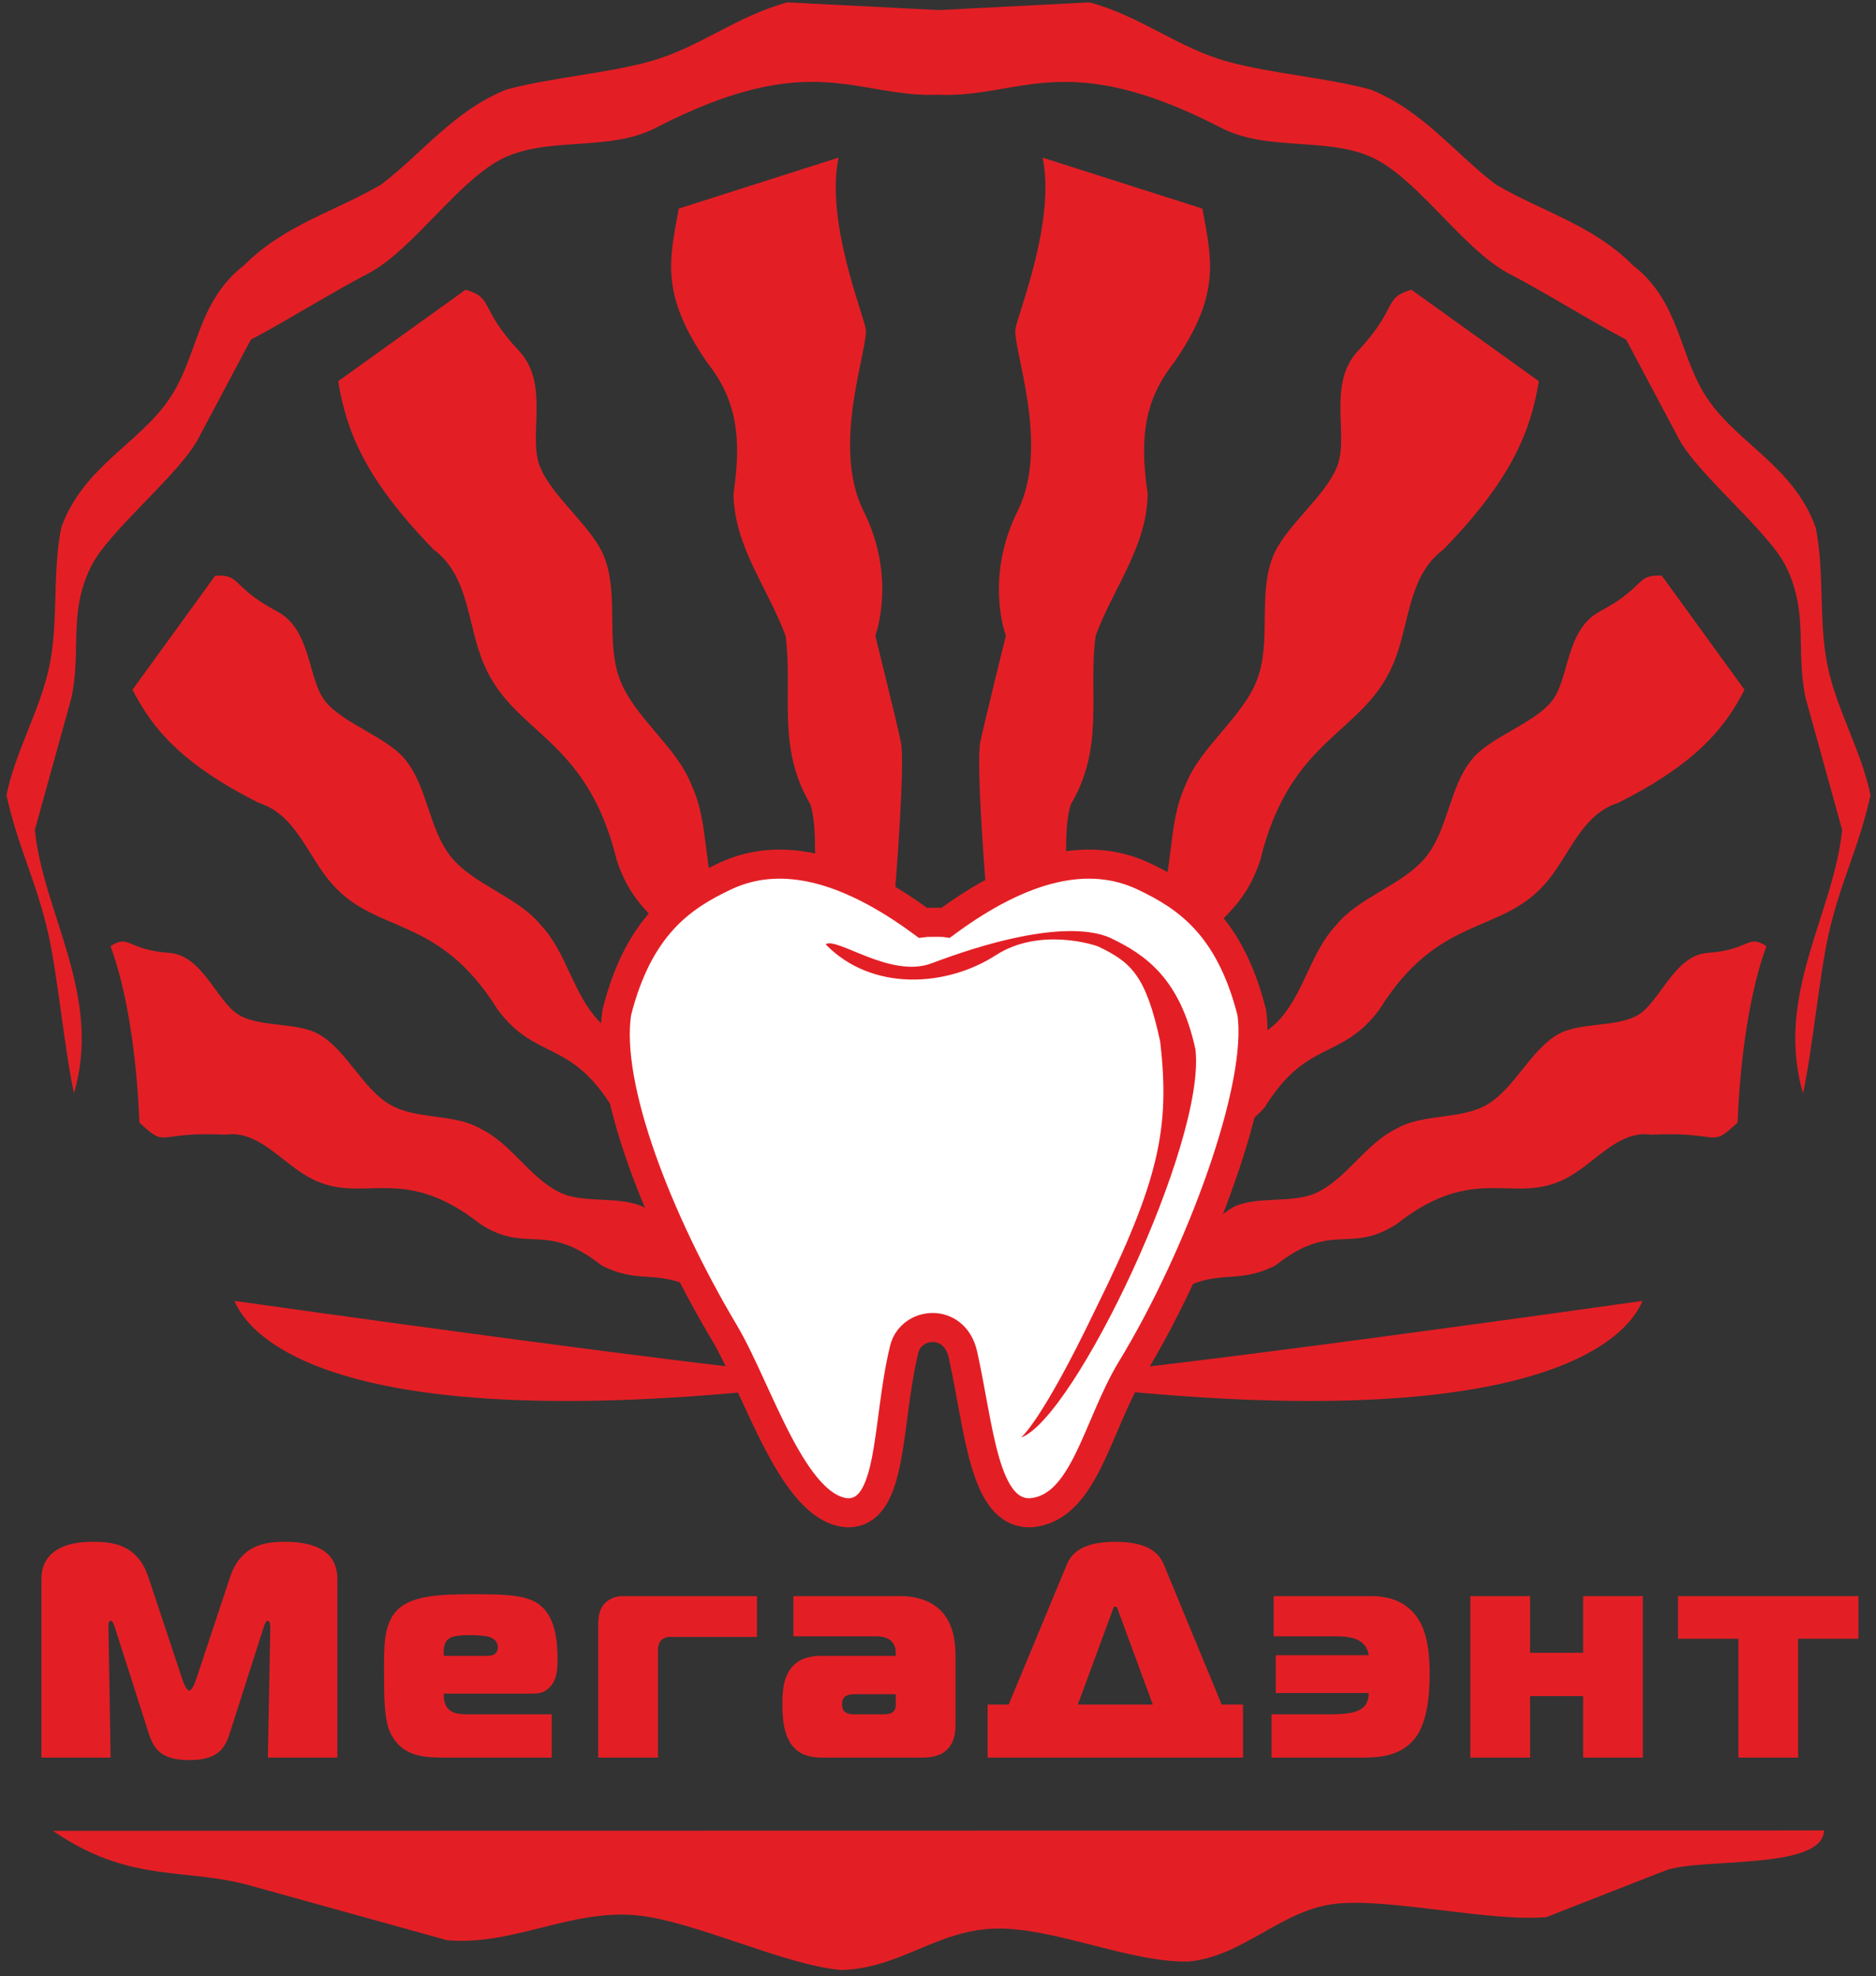
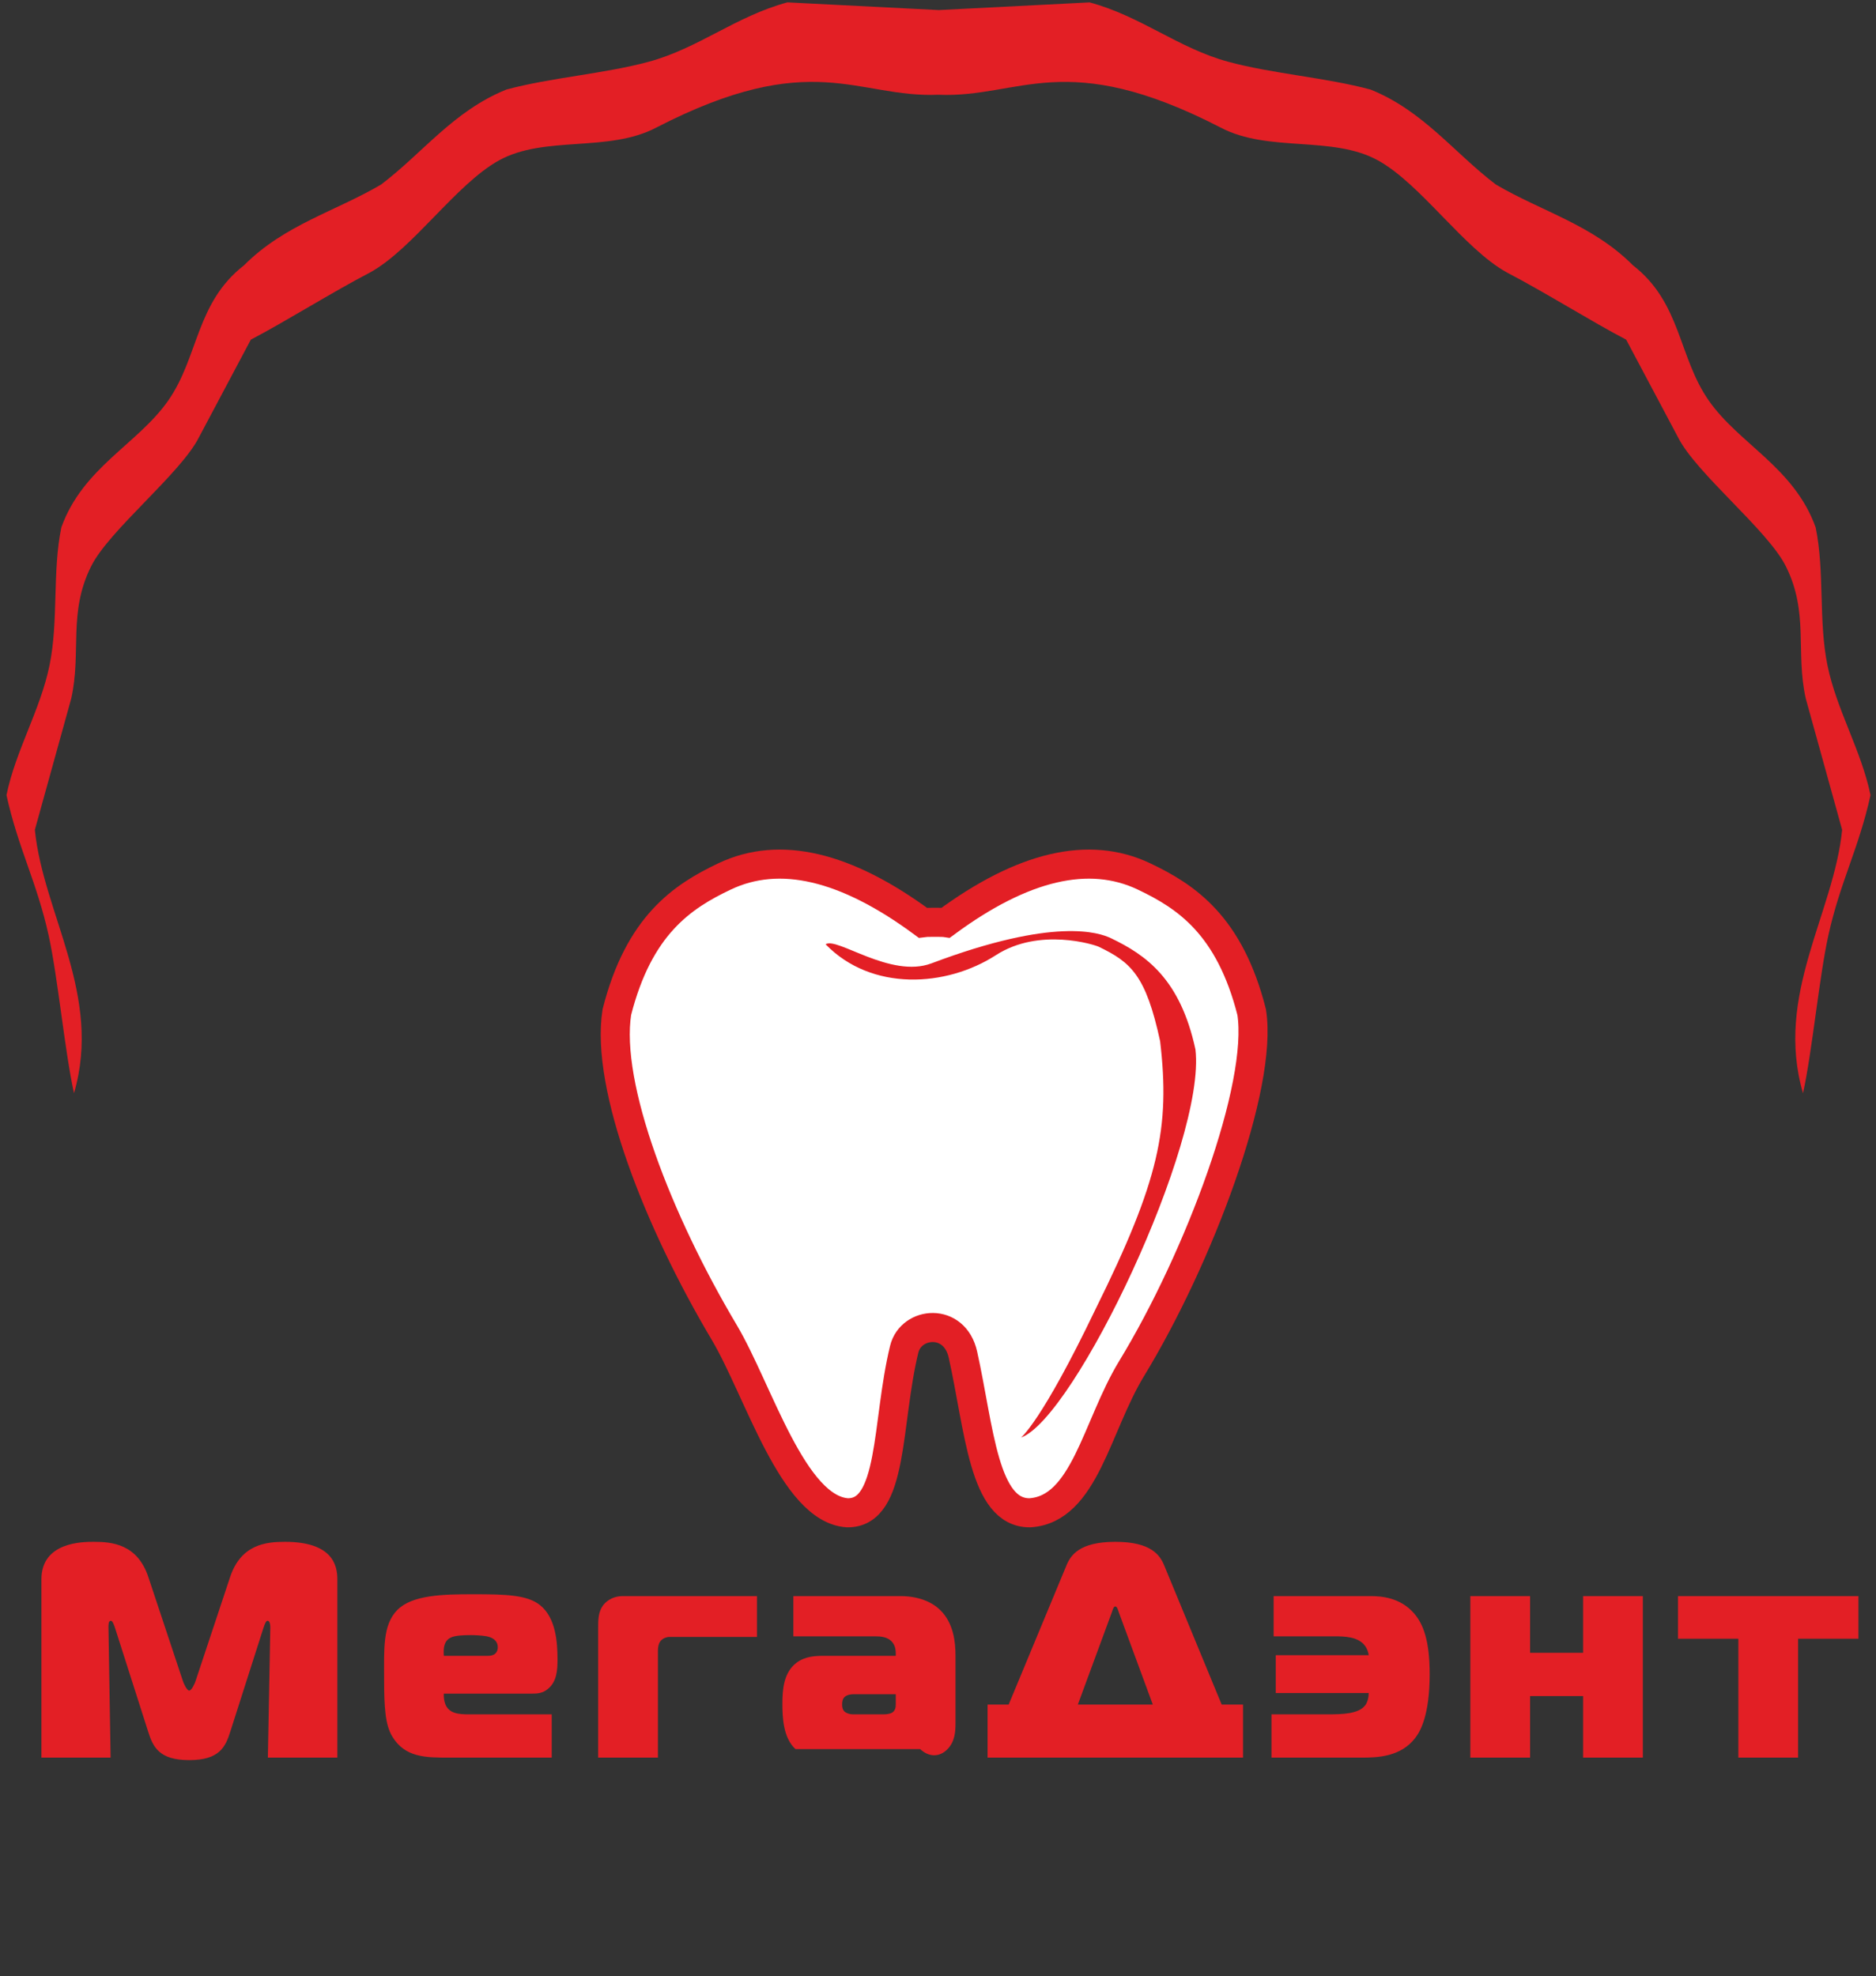
<svg xmlns="http://www.w3.org/2000/svg" width="244" height="257" viewBox="0 0 244 257" fill="none">
  <rect x="0" y="0" width="244" height="257" fill="#333333" stroke="none" />
-   <path fill-rule="evenodd" clip-rule="evenodd" d="M135.606 20.503C137.294 28.574 132.617 40.219 132.095 42.659C131.574 45.099 136.692 57.795 132.346 66.487C128 75.179 130.825 82.686 130.825 82.686C130.825 82.686 128.104 93.655 127.503 96.489C126.902 99.324 128.282 116.133 128.282 116.133C128.282 116.133 124.635 124.382 124.635 132.784C124.635 141.185 123.002 151.755 123.002 151.755L124.14 173.908C127.147 166.405 128.581 162.827 131.587 155.325C133.167 151.131 135.671 148.71 137.251 144.517C138.831 140.323 139.488 134.357 141.069 130.163C142.983 126.069 148.461 122.569 150.375 118.474C152.836 113.209 151.735 107.349 154.196 102.084C156.08 97.161 161.611 93.332 163.495 88.409C165.379 83.487 163.617 77.47 165.501 72.547C166.982 68.545 172.476 64.543 173.958 60.542C175.439 56.541 172.618 49.919 176.617 45.646C181.931 39.971 179.815 38.781 183.571 37.678C189.095 41.643 194.619 45.608 200.144 49.573C199.124 55.9 196.74 62.215 187.745 71.453C183.005 74.978 183.369 81.42 181.181 86.404C177.245 95.634 167.84 95.747 163.904 111.905C160.922 120.91 155.18 119.488 152.398 131.145C149.116 138.478 144.928 138.201 141.798 147.303L124.14 173.908C126.32 165.443 126.197 156.15 128.376 147.685C130.299 140.216 132.681 137.299 134.604 129.829C134.656 125.384 137.997 122.122 138.048 117.676C139.182 113.847 138.123 108.476 139.257 104.647C143.721 97.141 141.511 90.073 142.502 82.686C144.758 76.519 149.207 71.083 149.27 64.184C148.171 56.87 148.898 51.955 152.687 47.163C158.791 38.333 157.633 33.893 156.389 27.131C149.461 24.922 142.533 22.712 135.606 20.503V20.503ZM216.139 74.866C219.727 79.811 223.314 84.757 226.901 89.704C224.324 94.707 220.598 99.3 210.499 104.401C205.541 105.962 204.1 111.469 200.901 115.004C195.075 121.584 187.105 118.916 179.398 131.303C174.438 137.974 169.977 135.095 164.466 144.049C159.706 149.231 156.246 147.769 151.134 154.478L124.964 175.257C129.537 169.852 135.765 163.608 140.338 158.203C142.81 155.152 145.58 153.859 148.052 150.808C150.524 147.757 152.697 142.949 155.169 139.898C157.896 137.028 163.469 135.704 166.196 132.834C169.702 129.145 170.363 123.909 173.869 120.22C176.795 116.647 182.502 115.062 185.428 111.489C188.354 107.916 188.499 102.356 191.425 98.783C193.762 95.864 199.485 94.123 201.821 91.205C204.157 88.286 203.572 81.907 208.108 79.501C214.133 76.306 212.67 74.686 216.139 74.866V74.866ZM229.749 123.04C227.702 128.657 226.386 136.699 225.992 145.993C222.239 149.477 224.147 147.106 214.742 147.567C210.469 146.936 207.381 151.349 203.7 153.24C196.945 156.813 191.969 151.09 181.687 159.167C175.545 163.182 173.267 158.719 165.88 164.581C160.431 167.326 158.383 164.565 152.113 168.551C134.418 174.066 107.816 187.108 142.692 167.472C145.652 165.721 148.193 165.69 151.154 163.938C154.115 162.186 157.495 158.713 160.455 156.961C163.54 155.479 168.186 156.58 171.271 155.098C175.237 153.193 177.644 148.705 181.61 146.8C185.101 144.761 189.942 145.681 193.432 143.643C196.923 141.604 199.064 136.606 202.555 134.567C205.366 132.88 210.275 133.665 213.086 131.977C215.897 130.289 217.793 124.245 222.059 123.933C227.725 123.52 227.225 121.442 229.749 123.04V123.04ZM213.636 169.182C211.039 175.343 196.647 187.76 132.681 179.393C146.753 178.682 213.636 169.182 213.636 169.182ZM60.56 37.678C55.036 41.643 49.512 45.608 43.988 49.573C45.007 55.9 47.391 62.215 56.386 71.453C61.127 74.978 60.762 81.42 62.95 86.404C66.886 95.634 76.292 95.747 80.228 111.905C83.21 120.91 88.951 119.488 91.733 131.145C95.015 138.478 99.203 138.201 102.333 147.303L119.688 174.241C116.681 166.738 115.55 162.827 112.544 155.325C110.964 151.131 108.46 148.71 106.88 144.517C105.299 140.323 104.643 134.357 103.063 130.163C101.148 126.069 95.67 122.569 93.756 118.474C91.295 113.209 92.396 107.349 89.935 102.084C88.051 97.161 82.52 93.332 80.636 88.409C78.752 83.487 80.514 77.47 78.63 72.547C77.149 68.545 71.655 64.543 70.174 60.542C68.692 56.541 71.513 49.919 67.514 45.646C62.2 39.971 64.315 38.781 60.56 37.678V37.678ZM27.991 74.866C24.405 79.811 20.817 84.758 17.23 89.704C19.807 94.707 23.533 99.3 33.632 104.4C38.59 105.962 40.031 111.469 43.23 115.004C49.056 121.584 57.026 118.916 64.733 131.303C69.694 137.974 74.154 135.095 79.665 144.049C84.425 149.231 87.885 147.769 92.997 154.478L118.933 174.991C114.359 169.586 108.366 163.608 103.793 158.203C101.321 155.152 98.551 153.859 96.079 150.808C93.608 147.757 91.434 142.949 88.962 139.898C86.236 137.028 80.662 135.704 77.935 132.834C74.429 129.145 73.768 123.909 70.262 120.22C67.336 116.647 61.629 115.062 58.703 111.489C55.777 107.916 55.632 102.356 52.706 98.783C50.369 95.864 44.646 94.124 42.31 91.205C39.974 88.286 40.559 81.907 36.023 79.501C29.998 76.305 31.461 74.686 27.991 74.866V74.866ZM14.381 123.04C16.428 128.657 17.745 136.699 18.139 145.993C21.892 149.477 19.985 147.106 29.389 147.567C33.662 146.936 36.75 151.349 40.431 153.24C47.186 156.813 52.162 151.09 62.444 159.167C68.586 163.182 70.864 158.719 78.251 164.581C83.7 167.326 85.749 164.565 92.018 168.551C109.728 173.764 136.37 186.588 101.439 167.472C98.478 165.721 95.938 165.69 92.977 163.938C90.017 162.186 86.636 158.713 83.676 156.961C80.591 155.479 75.945 156.58 72.86 155.098C68.894 153.193 66.487 148.705 62.52 146.8C59.03 144.761 54.189 145.681 50.699 143.643C47.208 141.604 45.067 136.606 41.577 134.567C38.765 132.88 33.856 133.665 31.044 131.977C28.233 130.289 26.338 124.245 22.073 123.933C16.406 123.52 16.907 121.442 14.381 123.04V123.04ZM30.495 169.182C33.092 175.343 47.484 187.76 111.45 179.393C97.378 178.682 30.495 169.182 30.495 169.182V169.182ZM109.068 20.498C107.379 28.569 112.056 40.215 112.578 42.655C113.099 45.095 107.981 57.79 112.327 66.482C116.674 75.174 113.848 82.682 113.848 82.682C113.848 82.682 116.569 93.651 117.17 96.485C117.771 99.319 116.392 116.129 116.392 116.129C116.392 116.129 120.038 124.378 120.038 132.779C120.038 141.18 121.671 151.751 121.671 151.751L121.516 173.7C119.337 165.235 118.477 156.145 116.297 147.68C114.374 140.211 111.993 137.294 110.069 129.825C110.017 125.379 106.677 122.117 106.625 117.671C105.491 113.843 106.55 108.471 105.417 104.643C100.952 97.137 103.162 90.068 102.171 82.682C99.915 76.514 95.467 71.078 95.403 64.18C96.503 56.865 95.775 51.951 91.987 47.159C85.882 38.329 87.041 33.888 88.284 27.127C95.212 24.917 102.14 22.707 109.068 20.498" fill="#E31F25" />
  <path fill-rule="evenodd" clip-rule="evenodd" d="M9.624 142.171C8.428 136.752 7.523 127.07 6.327 121.652C4.79 114.684 2.381 110.376 0.843 103.408C2.032 97.606 5.252 92.335 6.441 86.532C7.63 80.729 6.788 74.394 7.977 68.592C10.777 60.782 17.929 57.76 21.89 52.078C25.85 46.397 25.459 39.385 31.741 34.501C37.007 29.215 43.629 27.496 49.574 23.994C55.002 19.878 58.979 14.433 65.858 11.647C71.66 10.083 78.564 9.599 84.331 8.044C90.866 6.283 95.692 2.119 102.41 0.308L122.068 1.309V1.312L141.721 0.311C148.438 2.122 153.264 6.286 159.8 8.047C165.566 9.602 172.47 10.087 178.272 11.651C185.151 14.436 189.129 19.881 194.557 23.997C200.501 27.5 207.123 29.218 212.39 34.505C218.671 39.388 218.28 46.4 222.241 52.081C226.201 57.763 233.353 60.786 236.153 68.595C237.342 74.397 236.501 80.733 237.689 86.535C238.878 92.338 242.098 97.609 243.287 103.411C241.75 110.379 239.341 114.688 237.803 121.655C236.608 127.073 235.703 136.755 234.507 142.174C230.788 129.43 238.506 118.831 239.597 107.924L234.862 90.834C233.512 84.765 235.299 79.692 232.27 73.637C229.914 68.927 220.595 61.558 218.239 56.848L211.504 44.171C207.199 41.938 200.854 37.957 195.995 35.437C190.406 32.352 184.817 23.948 179.228 20.862C173.279 17.578 165.007 19.877 158.767 16.593C138.482 6.128 132.678 12.771 122.063 12.323V12.32C111.451 12.766 105.646 6.127 85.363 16.59C79.123 19.874 70.852 17.575 64.903 20.859C59.314 23.944 53.724 32.349 48.135 35.434C43.277 37.955 36.931 41.935 32.626 44.169L25.891 56.845C23.535 61.555 14.216 68.924 11.86 73.634C8.831 79.689 10.619 84.763 9.268 90.831L4.534 107.922C5.624 118.829 13.342 129.427 9.624 142.171" fill="#E31F25" />
-   <path fill-rule="evenodd" clip-rule="evenodd" d="M6.89 238.098C81.226 238.084 162.904 238.069 237.24 238.055C237.081 243.302 220.996 241.543 216.544 243.287C211.415 245.296 208.851 246.3 201.158 249.314C193.923 249.982 181.206 246.893 173.972 247.561C166.738 248.228 161.824 254.431 154.589 255.098C146.928 255.265 137.169 250.65 129.508 250.816C121.847 250.983 117.034 256.036 109.373 256.203C101.891 255.54 90.131 249.738 82.649 249.076C74.17 248.324 66.632 253.079 58.152 252.328C49.608 249.956 41.064 247.585 32.521 245.213C23.977 242.841 16.827 244.974 6.89 238.098Z" fill="#E31F25" />
  <path fill-rule="evenodd" clip-rule="evenodd" d="M123.023 119.99C133.051 112.596 141.633 110.591 148.77 113.971C154.321 116.6 159.937 120.359 162.799 131.633C164.304 141.297 155.944 163.6 147.183 177.98C142.594 185.511 141.076 196.277 133.963 196.74C127.922 196.816 127.396 185.854 125.243 176.169C124.162 171.308 118.487 171.868 117.607 175.465C115.258 185.069 116.263 196.816 110.223 196.74C103.109 196.277 98.663 180.795 94.186 173.263C85.636 158.884 78.725 141.297 80.229 131.633C83.091 120.359 88.708 116.6 94.259 113.971C101.396 110.591 109.978 112.596 120.005 119.99C120.329 119.94 122.569 119.919 123.023 119.99Z" fill="white" stroke="#E31F25" stroke-width="3.78" stroke-miterlimit="22.926" />
  <path fill-rule="evenodd" clip-rule="evenodd" d="M107.382 122.807C108.846 121.803 115.835 127.288 121.151 125.285C137.184 119.241 142.983 121.289 144.504 122.019C148.989 124.172 153.494 127.251 155.485 136.486C156.895 148.546 139.737 184.498 132.788 186.959C132.788 186.959 135.427 184.994 142.475 170.288C150.783 153.524 152.206 146.656 150.891 135.415C149.035 126.807 147.073 125.127 142.892 123.12C142.37 122.87 135.195 120.564 129.527 124.222C123.085 128.379 113.378 128.978 107.382 122.807" fill="#E31F25" />
-   <path d="M34.245 211.774C34.482 211.02 34.641 210.783 34.8 210.783C34.958 210.783 35.157 210.942 35.157 211.694L34.84 228.581H43.877V205.391C43.877 203.688 43.362 200.516 37.06 200.516C34.681 200.516 31.351 200.794 29.924 205.114L25.445 218.592C25.366 218.869 24.929 219.861 24.612 219.861C24.296 219.861 23.859 218.869 23.78 218.592L19.3 205.114C17.874 200.794 14.544 200.516 12.206 200.516C10.778 200.516 5.388 200.516 5.388 205.391V228.581H14.386L14.108 211.694C14.108 211.418 14.068 210.783 14.425 210.783C14.623 210.783 14.822 211.259 14.98 211.774L19.261 225.172C19.895 227.193 20.688 228.905 24.612 228.905C28.537 228.905 29.329 227.193 29.963 225.172L34.245 211.774ZM71.76 228.581V222.952H61.573C60.185 222.952 58.758 223.032 58.085 221.962C57.807 221.525 57.687 220.812 57.727 220.257H69.184C69.896 220.257 70.571 220.217 71.245 219.662C72.434 218.711 72.513 217.165 72.513 215.817C72.513 213.518 72.275 210.386 70.254 208.762C68.589 207.414 65.814 207.334 61.573 207.334C57.609 207.334 53.605 207.414 51.662 209.395C49.76 211.338 49.959 214.469 49.959 218.314C49.959 222.119 50.117 224.339 51.029 225.846C52.693 228.581 55.349 228.581 58.481 228.581H71.76ZM57.727 215.342C57.648 214.271 57.767 213.439 58.56 213.003C59.115 212.685 60.344 212.646 61.255 212.646C61.652 212.646 62.682 212.685 63.316 212.804C64.466 213.043 64.744 213.676 64.744 214.232C64.744 214.628 64.585 215.342 63.475 215.342H57.727ZM85.571 228.581V214.747C85.571 213.954 85.769 213.558 85.968 213.359C86.205 213.082 86.681 212.884 87.038 212.884H98.454V207.573H81.052C79.466 207.573 78.673 208.444 78.396 208.84C77.801 209.673 77.801 210.783 77.801 211.575V228.581H85.571ZM103.188 207.573V212.804H113.732C114.525 212.804 115.516 212.844 116.11 213.637C116.468 214.113 116.506 214.668 116.506 215.024V215.342H107.31C106.081 215.342 104.734 215.381 103.585 216.253C101.92 217.522 101.761 219.741 101.761 221.565C101.761 223.229 101.84 226.004 103.465 227.471C104.575 228.502 106.003 228.581 107.31 228.581H119.678C120.868 228.581 122.254 228.502 123.245 227.471C124.197 226.48 124.277 225.212 124.277 224.102V215.302C124.277 213.598 124.038 211.1 122.294 209.395C121.382 208.484 119.678 207.573 117.101 207.573H103.188ZM116.506 220.336V221.644C116.506 222.001 116.468 222.397 116.11 222.674C115.873 222.873 115.358 222.952 114.961 222.952H110.917C110.561 222.952 110.125 222.833 109.847 222.595C109.57 222.318 109.53 222.001 109.53 221.684C109.53 221.327 109.57 220.971 109.847 220.693C110.204 220.376 110.759 220.336 110.996 220.336H116.506ZM131.19 221.684H128.448V228.581H161.673V221.684H158.898L151.446 203.648C150.89 202.26 149.741 200.516 145.064 200.516C140.386 200.516 139.237 202.26 138.681 203.648L131.19 221.684ZM144.628 209.634C144.707 209.395 144.827 208.92 145.064 208.92C145.302 208.92 145.42 209.395 145.5 209.634L149.939 221.684H140.188L144.628 209.634ZM165.377 228.581H177.07C179.132 228.581 182.183 228.502 184.086 226.004C184.76 225.133 185.949 222.992 185.949 217.72C185.949 213.359 185.117 211.219 183.928 209.832C182.144 207.77 179.686 207.573 178.259 207.573H165.654V212.804H172.828C174.255 212.804 176.039 212.725 177.109 213.598C177.427 213.835 177.902 214.39 178.022 215.262H165.931V220.178H178.022C178.022 220.733 177.863 221.407 177.546 221.803C176.673 222.913 174.533 222.952 172.67 222.952H165.377V228.581ZM213.674 228.581V207.573H205.905V214.945H199.008V207.573H191.238V228.581H199.008V220.574H205.905V228.581H213.674ZM233.867 228.581V213.122H241.716V207.573H218.249V213.122H226.098V228.581H233.867Z" fill="#E31F25" />
+   <path d="M34.245 211.774C34.482 211.02 34.641 210.783 34.8 210.783C34.958 210.783 35.157 210.942 35.157 211.694L34.84 228.581H43.877V205.391C43.877 203.688 43.362 200.516 37.06 200.516C34.681 200.516 31.351 200.794 29.924 205.114L25.445 218.592C25.366 218.869 24.929 219.861 24.612 219.861C24.296 219.861 23.859 218.869 23.78 218.592L19.3 205.114C17.874 200.794 14.544 200.516 12.206 200.516C10.778 200.516 5.388 200.516 5.388 205.391V228.581H14.386L14.108 211.694C14.108 211.418 14.068 210.783 14.425 210.783C14.623 210.783 14.822 211.259 14.98 211.774L19.261 225.172C19.895 227.193 20.688 228.905 24.612 228.905C28.537 228.905 29.329 227.193 29.963 225.172L34.245 211.774ZM71.76 228.581V222.952H61.573C60.185 222.952 58.758 223.032 58.085 221.962C57.807 221.525 57.687 220.812 57.727 220.257H69.184C69.896 220.257 70.571 220.217 71.245 219.662C72.434 218.711 72.513 217.165 72.513 215.817C72.513 213.518 72.275 210.386 70.254 208.762C68.589 207.414 65.814 207.334 61.573 207.334C57.609 207.334 53.605 207.414 51.662 209.395C49.76 211.338 49.959 214.469 49.959 218.314C49.959 222.119 50.117 224.339 51.029 225.846C52.693 228.581 55.349 228.581 58.481 228.581H71.76ZM57.727 215.342C57.648 214.271 57.767 213.439 58.56 213.003C59.115 212.685 60.344 212.646 61.255 212.646C61.652 212.646 62.682 212.685 63.316 212.804C64.466 213.043 64.744 213.676 64.744 214.232C64.744 214.628 64.585 215.342 63.475 215.342H57.727ZM85.571 228.581V214.747C85.571 213.954 85.769 213.558 85.968 213.359C86.205 213.082 86.681 212.884 87.038 212.884H98.454V207.573H81.052C79.466 207.573 78.673 208.444 78.396 208.84C77.801 209.673 77.801 210.783 77.801 211.575V228.581H85.571ZM103.188 207.573V212.804H113.732C114.525 212.804 115.516 212.844 116.11 213.637C116.468 214.113 116.506 214.668 116.506 215.024V215.342H107.31C106.081 215.342 104.734 215.381 103.585 216.253C101.92 217.522 101.761 219.741 101.761 221.565C101.761 223.229 101.84 226.004 103.465 227.471H119.678C120.868 228.581 122.254 228.502 123.245 227.471C124.197 226.48 124.277 225.212 124.277 224.102V215.302C124.277 213.598 124.038 211.1 122.294 209.395C121.382 208.484 119.678 207.573 117.101 207.573H103.188ZM116.506 220.336V221.644C116.506 222.001 116.468 222.397 116.11 222.674C115.873 222.873 115.358 222.952 114.961 222.952H110.917C110.561 222.952 110.125 222.833 109.847 222.595C109.57 222.318 109.53 222.001 109.53 221.684C109.53 221.327 109.57 220.971 109.847 220.693C110.204 220.376 110.759 220.336 110.996 220.336H116.506ZM131.19 221.684H128.448V228.581H161.673V221.684H158.898L151.446 203.648C150.89 202.26 149.741 200.516 145.064 200.516C140.386 200.516 139.237 202.26 138.681 203.648L131.19 221.684ZM144.628 209.634C144.707 209.395 144.827 208.92 145.064 208.92C145.302 208.92 145.42 209.395 145.5 209.634L149.939 221.684H140.188L144.628 209.634ZM165.377 228.581H177.07C179.132 228.581 182.183 228.502 184.086 226.004C184.76 225.133 185.949 222.992 185.949 217.72C185.949 213.359 185.117 211.219 183.928 209.832C182.144 207.77 179.686 207.573 178.259 207.573H165.654V212.804H172.828C174.255 212.804 176.039 212.725 177.109 213.598C177.427 213.835 177.902 214.39 178.022 215.262H165.931V220.178H178.022C178.022 220.733 177.863 221.407 177.546 221.803C176.673 222.913 174.533 222.952 172.67 222.952H165.377V228.581ZM213.674 228.581V207.573H205.905V214.945H199.008V207.573H191.238V228.581H199.008V220.574H205.905V228.581H213.674ZM233.867 228.581V213.122H241.716V207.573H218.249V213.122H226.098V228.581H233.867Z" fill="#E31F25" />
</svg>